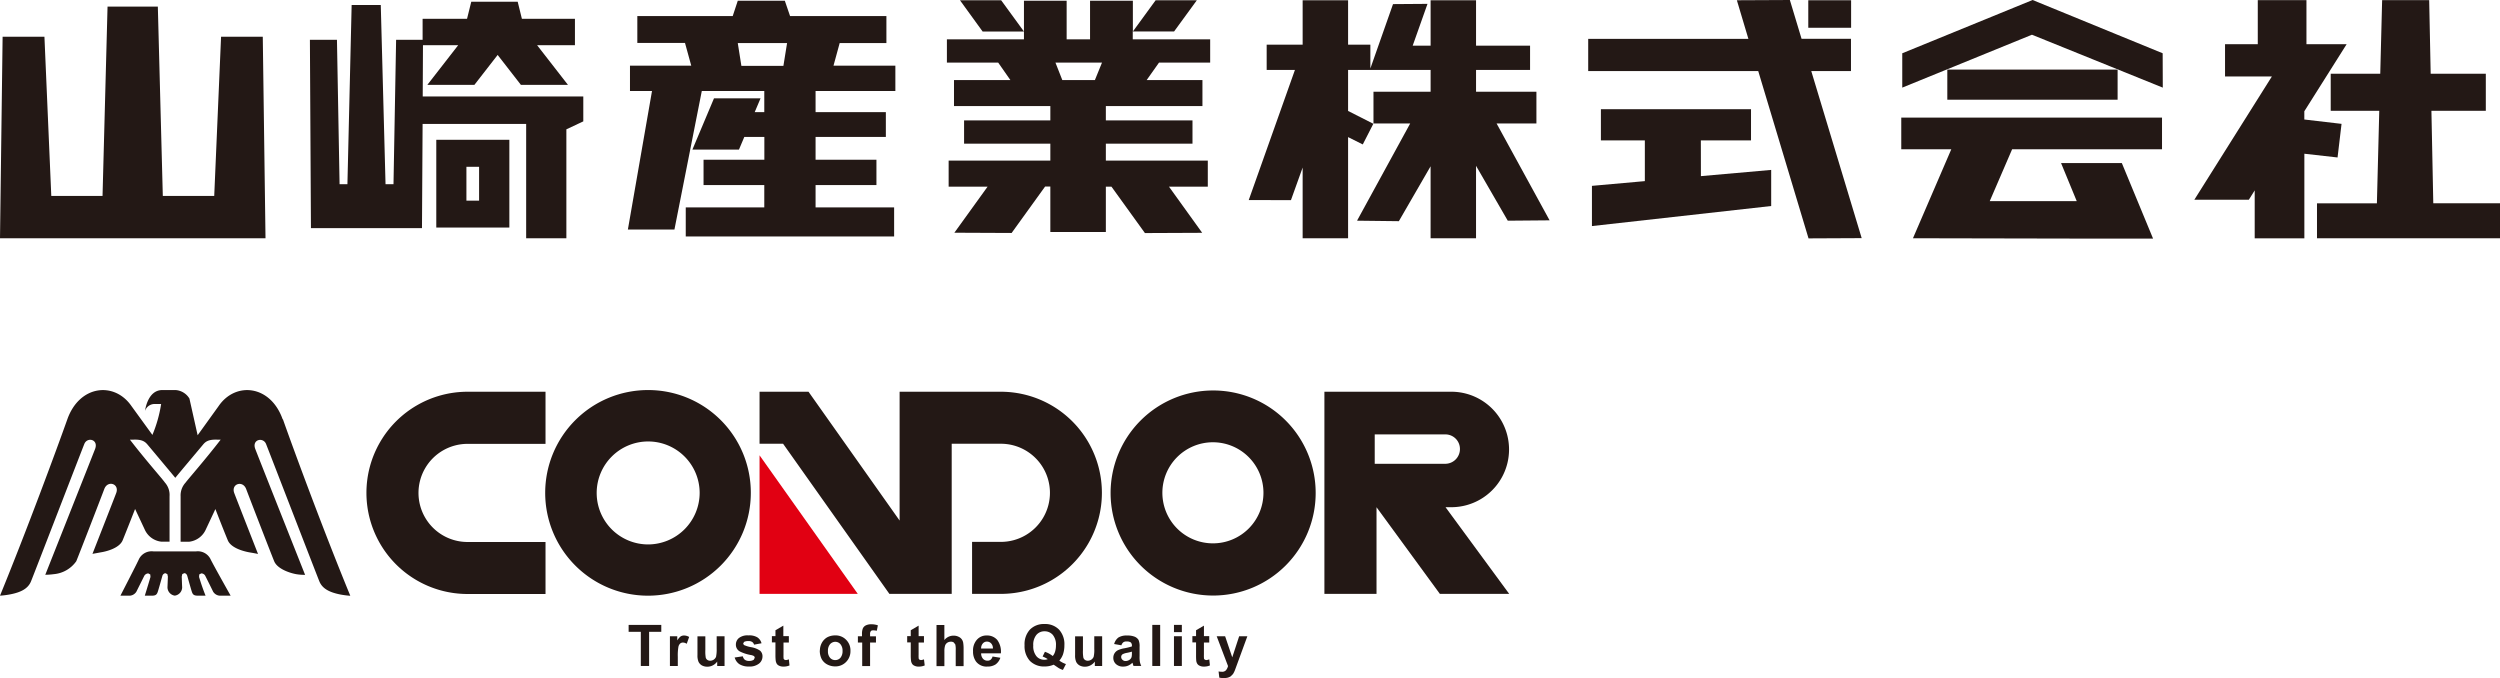
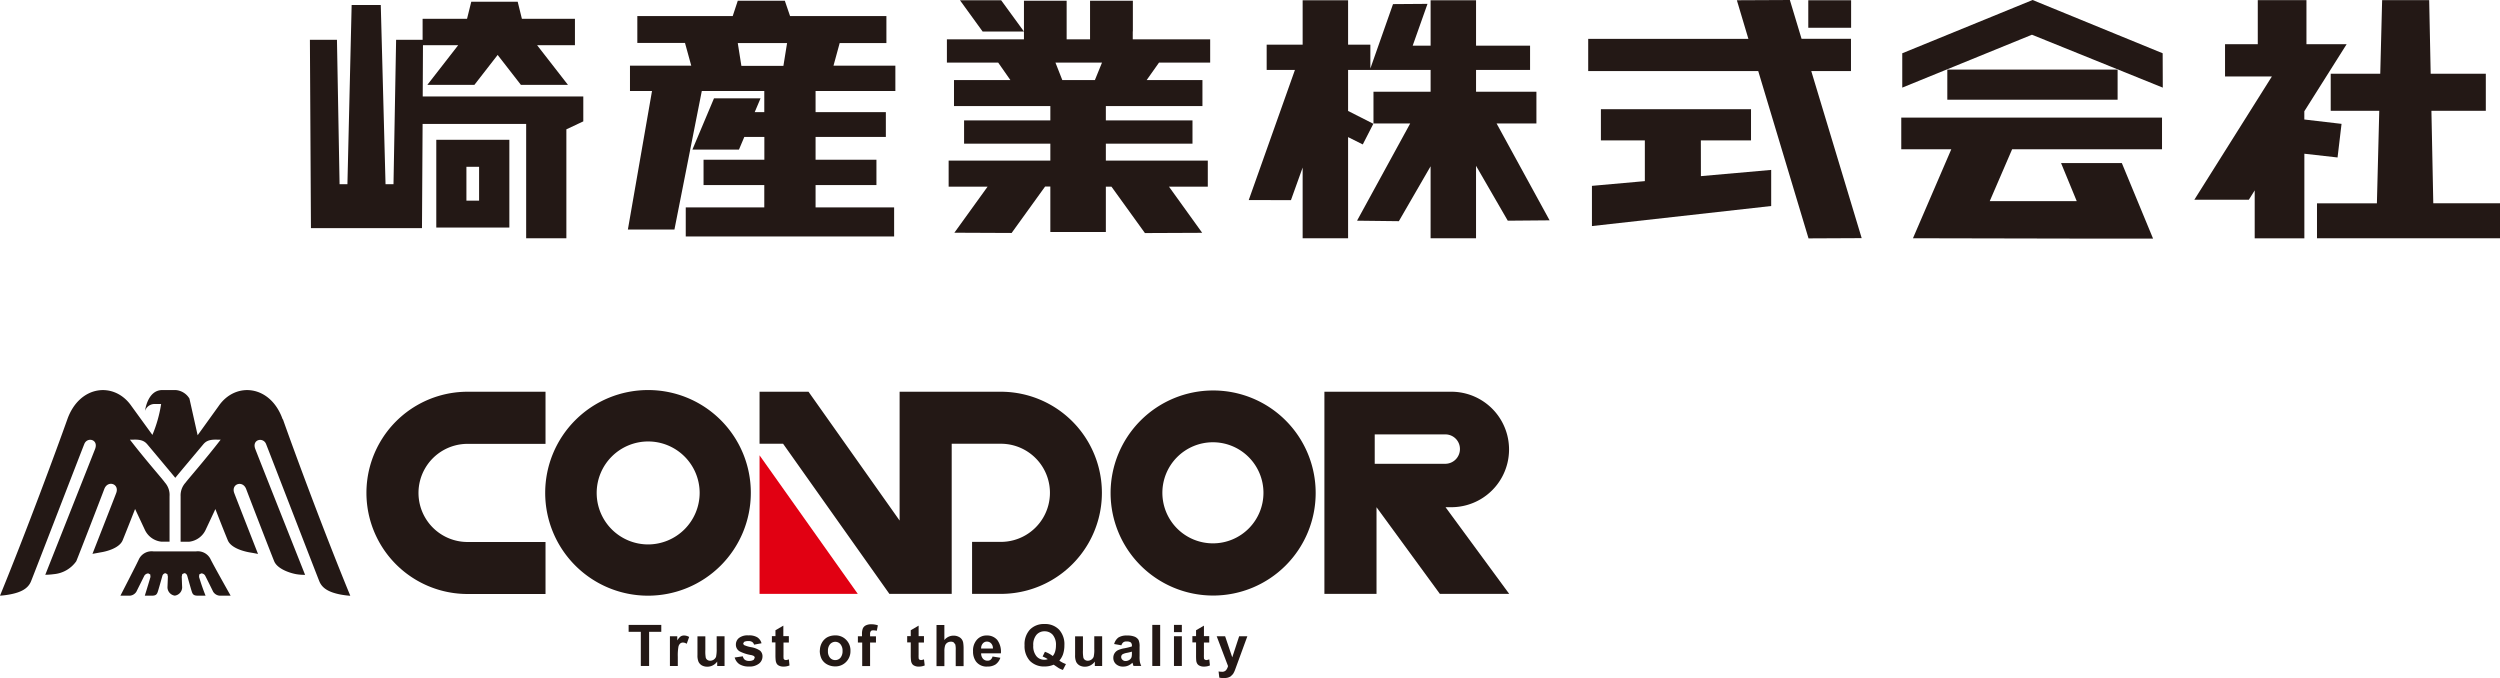
<svg xmlns="http://www.w3.org/2000/svg" width="217" height="58.855" viewBox="0 0 217 58.855">
  <g id="ヘッダーロゴ_左寄せ_" data-name="ヘッダーロゴ（左寄せ）" transform="translate(-30 -17.644)">
    <g id="logo_condor" transform="translate(30 51.501)">
      <g id="グループ_5" data-name="グループ 5">
        <path id="パス_15" data-name="パス 15" d="M55.623,23.949V20.985H54.565v-.6H57.4v.6H56.343v2.964Z" fill="#231815" />
        <path id="パス_16" data-name="パス 16" d="M58.833,23.949h-.684V21.368h.638v.365a1.206,1.206,0,0,1,.292-.347.543.543,0,0,1,.292-.082.874.874,0,0,1,.447.128l-.21.593a.609.609,0,0,0-.319-.109.365.365,0,0,0-.246.082.548.548,0,0,0-.155.283,4.248,4.248,0,0,0-.055.866v.793Z" fill="#231815" />
        <path id="パス_17" data-name="パス 17" d="M62.253,23.949v-.383a1.047,1.047,0,0,1-.857.447.973.973,0,0,1-.465-.109.725.725,0,0,1-.3-.319,1.4,1.4,0,0,1-.091-.575V21.377h.684v1.186a3.128,3.128,0,0,0,.036.666.372.372,0,0,0,.137.192.425.425,0,0,0,.255.073.553.553,0,0,0,.5-.337,3.031,3.031,0,0,0,.055-.693V21.368h.684v2.581h-.638Z" fill="#231815" />
        <path id="パス_18" data-name="パス 18" d="M63.795,23.21l.684-.1a.52.52,0,0,0,.173.3.587.587,0,0,0,.374.1.7.7,0,0,0,.4-.1l.091-.182-.055-.128a.938.938,0,0,0-.228-.091,3.487,3.487,0,0,1-1.049-.337.669.669,0,0,1-.31-.584.727.727,0,0,1,.264-.565,1.209,1.209,0,0,1,.821-.228,1.349,1.349,0,0,1,.784.173.875.875,0,0,1,.356.511l-.648.119a.411.411,0,0,0-.155-.228.544.544,0,0,0-.328-.082.761.761,0,0,0-.383.073L64.506,22l.064.128a2.561,2.561,0,0,0,.638.192,1.944,1.944,0,0,1,.766.3.646.646,0,0,1,.21.511.781.781,0,0,1-.3.611,1.3,1.3,0,0,1-.876.255,1.5,1.5,0,0,1-.839-.21,1.018,1.018,0,0,1-.4-.584" fill="#231815" />
        <path id="パス_19" data-name="パス 19" d="M68.473,21.368v.547h-.465v1.04a2.885,2.885,0,0,0,.009.365l.064.082.119.036a.806.806,0,0,0,.274-.064l.055.529a1.26,1.26,0,0,1-.538.1.824.824,0,0,1-.337-.064.514.514,0,0,1-.219-.164.8.8,0,0,1-.1-.264,3.983,3.983,0,0,1-.027-.483V21.906H67v-.547h.31v-.511l.684-.4v.912h.465Z" fill="#231815" />
        <path id="パス_20" data-name="パス 20" d="M71.866,22.654a.844.844,0,0,0,.182.584.576.576,0,0,0,.456.2.588.588,0,0,0,.447-.2.886.886,0,0,0,.182-.593.86.86,0,0,0-.182-.584.58.58,0,0,0-.447-.21.612.612,0,0,0-.456.21.86.86,0,0,0-.182.584m-.7-.036a1.4,1.4,0,0,1,.164-.657,1.233,1.233,0,0,1,.474-.492,1.457,1.457,0,0,1,.684-.164,1.271,1.271,0,0,1,.958.383,1.292,1.292,0,0,1,.374.958,1.32,1.32,0,0,1-.383.967,1.279,1.279,0,0,1-.948.383,1.447,1.447,0,0,1-.675-.164,1.175,1.175,0,0,1-.492-.474,1.6,1.6,0,0,1-.164-.757" fill="#231815" />
        <path id="パス_21" data-name="パス 21" d="M74.447,21.368h.374v-.192a1.245,1.245,0,0,1,.073-.483.548.548,0,0,1,.255-.264,1.043,1.043,0,0,1,.474-.1,1.8,1.8,0,0,1,.575.091l-.091.474a1.248,1.248,0,0,0-.31-.036c-.1,0-.173.018-.21.073a.387.387,0,0,0-.064.264v.182h.511v.538h-.511v2.043h-.684V21.915h-.374v-.538Z" fill="#231815" />
        <path id="パス_22" data-name="パス 22" d="M80.2,21.368v.547h-.465v1.04a2.885,2.885,0,0,0,.009.365l.064.082.119.036a.806.806,0,0,0,.274-.064l.064.529a1.287,1.287,0,0,1-.538.1.728.728,0,0,1-.328-.064.464.464,0,0,1-.219-.164.642.642,0,0,1-.1-.264,3.981,3.981,0,0,1-.027-.483V21.906h-.31v-.547h.31v-.511l.684-.4v.912H80.2Z" fill="#231815" />
        <path id="パス_23" data-name="パス 23" d="M81.971,20.383V21.7a1.01,1.01,0,0,1,.793-.383.952.952,0,0,1,.429.091.71.71,0,0,1,.283.219.735.735,0,0,1,.128.3,3.232,3.232,0,0,1,.036.52v1.514h-.684V22.59a1.888,1.888,0,0,0-.036-.511l-.137-.173a.413.413,0,0,0-.246-.064.574.574,0,0,0-.3.082.494.494,0,0,0-.2.246,1.606,1.606,0,0,0-.064.492v1.3h-.684V20.392h.684Z" fill="#231815" />
        <path id="パス_24" data-name="パス 24" d="M86.184,22.435a.6.6,0,0,0-.155-.447.491.491,0,0,0-.356-.155.459.459,0,0,0-.365.164.62.62,0,0,0-.146.438Zm-.036.693.684.109a1.186,1.186,0,0,1-.41.575A1.255,1.255,0,0,1,85.71,24a1.148,1.148,0,0,1-.994-.438,1.461,1.461,0,0,1-.255-.894,1.392,1.392,0,0,1,.337-1,1.092,1.092,0,0,1,.848-.365,1.158,1.158,0,0,1,.912.383,1.7,1.7,0,0,1,.319,1.167H85.163a.693.693,0,0,0,.164.474.516.516,0,0,0,.392.164.4.4,0,0,0,.274-.091.53.53,0,0,0,.164-.283" fill="#231815" />
        <path id="パス_25" data-name="パス 25" d="M91.374,23.092a1.079,1.079,0,0,0,.21-.392,1.853,1.853,0,0,0,.073-.529,1.339,1.339,0,0,0-.274-.921.924.924,0,0,0-.711-.31.9.9,0,0,0-.711.31,1.339,1.339,0,0,0-.274.921,1.365,1.365,0,0,0,.274.93.87.87,0,0,0,.693.31.756.756,0,0,0,.292-.055,2.3,2.3,0,0,0-.447-.228l.2-.41a2.318,2.318,0,0,1,.675.365m.575.4a2.157,2.157,0,0,0,.575.3l-.264.511a1.979,1.979,0,0,1-.319-.137c-.027-.009-.182-.119-.483-.319a1.96,1.96,0,0,1-.775.155,1.712,1.712,0,0,1-1.286-.483,1.89,1.89,0,0,1-.465-1.359,1.875,1.875,0,0,1,.465-1.359,1.683,1.683,0,0,1,1.268-.483,1.662,1.662,0,0,1,1.259.483,1.875,1.875,0,0,1,.465,1.359,2.445,2.445,0,0,1-.128.812,1.709,1.709,0,0,1-.31.52" fill="#231815" />
        <path id="パス_26" data-name="パス 26" d="M95.031,23.949v-.383a1.047,1.047,0,0,1-.857.447.973.973,0,0,1-.465-.109.725.725,0,0,1-.3-.319,1.4,1.4,0,0,1-.091-.575V21.377H94v1.186a3.128,3.128,0,0,0,.036.666.372.372,0,0,0,.137.192.425.425,0,0,0,.255.073.553.553,0,0,0,.5-.337,2.56,2.56,0,0,0,.055-.693V21.368h.684v2.581h-.638Z" fill="#231815" />
        <path id="パス_27" data-name="パス 27" d="M98.241,22.709a4.162,4.162,0,0,1-.42.1,1.265,1.265,0,0,0-.374.119.276.276,0,0,0-.128.237.326.326,0,0,0,.109.246.371.371,0,0,0,.274.109.615.615,0,0,0,.356-.119.447.447,0,0,0,.164-.228,1.39,1.39,0,0,0,.027-.337V22.7Zm-.912-.556-.62-.109a1.056,1.056,0,0,1,.356-.556,1.323,1.323,0,0,1,.757-.182,1.666,1.666,0,0,1,.684.109.738.738,0,0,1,.319.274,1.37,1.37,0,0,1,.091.611v.8a2.421,2.421,0,0,0,.027.5,1.563,1.563,0,0,0,.119.347h-.675s-.036-.109-.064-.2l-.027-.082a1.241,1.241,0,0,1-.374.255,1.088,1.088,0,0,1-.429.082.881.881,0,0,1-.629-.219.716.716,0,0,1-.228-.547.726.726,0,0,1,.109-.392.746.746,0,0,1,.292-.264,2.2,2.2,0,0,1,.547-.164,5.334,5.334,0,0,0,.666-.164v-.064a.366.366,0,0,0-.1-.283.6.6,0,0,0-.365-.082.435.435,0,0,0-.283.073.562.562,0,0,0-.164.255" fill="#231815" />
        <rect id="長方形_5" data-name="長方形 5" width="0.684" height="3.566" transform="translate(100.019 20.383)" fill="#231815" />
        <path id="パス_28" data-name="パス 28" d="M101.9,21.368h.684v2.581H101.9Zm0-.985h.684v.629H101.9Z" fill="#231815" />
        <path id="パス_29" data-name="パス 29" d="M104.962,21.368v.547H104.5v1.04a2.885,2.885,0,0,0,.009.365l.064.082.119.036a.806.806,0,0,0,.274-.064l.055.529a1.26,1.26,0,0,1-.538.1.754.754,0,0,1-.328-.064.464.464,0,0,1-.219-.164.642.642,0,0,1-.1-.264,4.769,4.769,0,0,1-.018-.483V21.906h-.319v-.547h.319v-.511l.684-.4v.912h.465Z" fill="#231815" />
        <path id="パス_30" data-name="パス 30" d="M105.61,21.368h.73l.62,1.833.6-1.833h.711l-.912,2.49-.164.447a2.013,2.013,0,0,1-.173.347l-.192.192a.889.889,0,0,1-.264.119,1.348,1.348,0,0,1-.347.036,1.761,1.761,0,0,1-.383-.036l-.064-.538a1.739,1.739,0,0,0,.292.027.441.441,0,0,0,.356-.137.926.926,0,0,0,.173-.356l-.985-2.59Z" fill="#231815" />
        <path id="パス_31" data-name="パス 31" d="M47.351.146H40.584a8.778,8.778,0,0,0,0,17.556h6.767V13.188H40.584a4.259,4.259,0,0,1,0-8.518h6.767Z" fill="#231815" />
        <path id="パス_32" data-name="パス 32" d="M56.243,13.4A4.469,4.469,0,1,1,60.73,8.919,4.486,4.486,0,0,1,56.243,13.4M56.252,0a8.924,8.924,0,1,0,8.919,8.929A8.907,8.907,0,0,0,56.252,0" fill="#231815" />
        <path id="パス_33" data-name="パス 33" d="M65.929,5.664V17.693h8.527Z" fill="#e10012" />
        <path id="パス_34" data-name="パス 34" d="M65.929,4.66h2.043L77.2,17.693h5.408V4.66h4.268a4.259,4.259,0,0,1,0,8.518h-2.5v4.514h2.5A8.773,8.773,0,0,0,86.868.146H78.086V11.327L70.179.146h-4.25V4.66Z" fill="#231815" />
        <path id="パス_35" data-name="パス 35" d="M119.326,6.411V3.849h6.138a1.263,1.263,0,0,1,1.259,1.268A1.279,1.279,0,0,1,125.464,6.4h-6.138Zm6.648,3.757a5.011,5.011,0,1,0,0-10.023H114.958V17.693h4.524V10.169l5.5,7.524H131l-5.527-7.524h.492Z" fill="#231815" />
        <path id="パス_36" data-name="パス 36" d="M105.3,13.306a4.387,4.387,0,1,1,4.368-4.387,4.383,4.383,0,0,1-4.368,4.387m0-13.27a8.9,8.9,0,1,0,8.9,8.883A8.892,8.892,0,0,0,105.3.036" fill="#231815" />
        <path id="パス_37" data-name="パス 37" d="M15.194,17.848a.741.741,0,0,1-.657-.73c.018-.383.027-.739.036-.921l-.046-.219-.173-.082a.323.323,0,0,0-.264.246c-.164.584-.337,1.195-.392,1.359-.073.21-.146.347-.5.347h-.629c.2-.638.42-1.377.492-1.623l-.018-.219-.173-.091a.422.422,0,0,0-.365.246L11.838,17.5a.736.736,0,0,1-.547.347h-.839s1.441-2.791,1.614-3.183a1.232,1.232,0,0,1,1.277-.657h3.648a1.232,1.232,0,0,1,1.277.657c.173.383,1.751,3.183,1.751,3.183h-.967A.736.736,0,0,1,18.5,17.5c-.064-.137-.593-1.2-.666-1.341a.4.4,0,0,0-.365-.246l-.173.091-.018.219c.1.319.255.848.565,1.623h-.693c-.356,0-.429-.137-.5-.347-.055-.164-.228-.775-.392-1.359-.064-.228-.219-.246-.264-.246l-.173.082-.046.219c.009.182.018.538.036.921a.734.734,0,0,1-.657.73" fill="#231815" />
        <path id="パス_38" data-name="パス 38" d="M24.533,2.535C23.475-.456,20.429-.748,18.97,1.4L17.155,3.922,16.443.739A1.53,1.53,0,0,0,15.249,0H14.09c-1.3,0-1.5,1.806-1.5,1.806a.87.87,0,0,1,.748-.593h.648a11.414,11.414,0,0,1-.757,2.681L11.418,1.4C9.95-.748,6.913-.456,5.846,2.535,4.916,5.153,2.344,12.121,0,17.848a7.346,7.346,0,0,0,.857-.109c.976-.182,1.578-.511,1.833-1.131.192-.456,4.451-11.5,4.633-11.938.255-.62,1.249-.392.93.447-.21.547-4.323,10.917-4.323,10.917a6.1,6.1,0,0,0,.748-.055,2.662,2.662,0,0,0,1.943-1.122c.283-.684,2.171-5.572,2.435-6.275.3-.784,1.332-.447,1.031.356-.155.42-2.061,5.28-2.061,5.28s.41-.073.7-.128c.374-.055,1.623-.319,1.924-1.058.383-.939,1.076-2.709,1.076-2.709l.839,1.788a1.791,1.791,0,0,0,1.441,1.049h.711V9.22a1.619,1.619,0,0,0-.41-1.2c-.173-.264-1.651-1.924-3.028-3.712h.237c.83-.046,1.085.182,1.3.438s2.079,2.481,2.4,2.873c.319-.4,2.189-2.617,2.4-2.873s.465-.483,1.3-.438h.237C17.775,6.092,16.3,7.761,16.115,8.026a1.636,1.636,0,0,0-.438,1.2v3.94h.739a1.809,1.809,0,0,0,1.441-1.049l.839-1.788s.684,1.769,1.076,2.709c.3.73,1.55.994,1.924,1.058.292.046.7.128.7.128s-1.906-4.861-2.061-5.28c-.3-.8.73-1.14,1.031-.356.264.7,2.152,5.591,2.435,6.275.264.629,1.259,1,1.933,1.122a4.518,4.518,0,0,0,.748.055S22.371,5.682,22.162,5.125c-.328-.839.675-1.067.93-.447.182.447,4.441,11.482,4.633,11.938.255.611.848.939,1.824,1.131a7.346,7.346,0,0,0,.857.109c-2.353-5.718-4.925-12.7-5.846-15.313" fill="#231815" />
      </g>
    </g>
    <g id="logo_yamazaki" transform="translate(30 17.644)">
      <g id="グループ_4" data-name="グループ 4">
        <path id="パス_1" data-name="パス 1" d="M83.325.022l1.966,2.712h3.587L86.9.022Z" fill="#231815" />
-         <path id="パス_2" data-name="パス 2" d="M103.886.022H100.31L98.333,2.734h3.576Z" fill="#231815" />
        <rect id="長方形_3" data-name="長方形 3" width="3.717" height="2.388" transform="translate(156.959 0.022)" fill="#231815" />
-         <path id="パス_3" data-name="パス 3" d="M176.429,0,165.116,4.624V7.606l11.258-4.592L187.73,7.606l-.011-2.982Z" fill="#231815" />
+         <path id="パス_3" data-name="パス 3" d="M176.429,0,165.116,4.624V7.606l11.258-4.592L187.73,7.606l-.011-2.982" fill="#231815" />
        <rect id="長方形_4" data-name="長方形 4" width="14.781" height="2.615" transform="translate(169.027 6.04)" fill="#231815" />
        <path id="パス_4" data-name="パス 4" d="M133.361,10.718V7.963h-5.24V6.072h4.689V3.965h-4.689V.022h-3.944V3.965h-1.556l1.286-3.63-2.993.022-1.966,5.586V3.879h-1.934V.022H113.07V3.879h-3.123V6.072H112.4l-4.009,11.291,3.663.011,1.016-2.831V20.68h3.944V11.9l1.275.637.918-1.794-2.193-1.113V6.072h7.163V7.963h-4.959v2.755h3.187l-4.614,8.438,3.63.043,2.755-4.765V20.68h3.944V14.392l2.755,4.765,3.63-.032-4.6-8.406Z" fill="#231815" />
-         <path id="パス_5" data-name="パス 5" d="M19.189,3.187l-.594,13.819H14.132L13.7.573H9.335L8.9,17.006H4.452L3.857,3.187H.227L0,20.68H23.046L22.809,3.187Z" fill="#231815" />
        <path id="パス_6" data-name="パス 6" d="M36.714,3.922h3.058l-2.68,3.447h4.084l2.02-2.6,2.02,2.6H49.3l-2.68-3.447h3.285V1.631H45.3L44.936.151h-4.03l-.367,1.48H36.682V3.457h-2.3l-.227,12.533h-.691L33.051.432H30.523l-.367,15.559h-.681L29.248,3.457H26.9L26.99,19.8h9.638l.054-9.043h8.989V20.68h3.49V11.226l1.469-.691V8.374H36.692Z" fill="#231815" />
        <path id="パス_7" data-name="パス 7" d="M40.485,14.478h1.1v2.939h-1.1V14.478ZM37.87,19.751h6.342V12.134H37.87Z" fill="#231815" />
        <path id="パス_8" data-name="パス 8" d="M64.039,3.738h4.279L68,5.716H64.352Zm8.86,0H76.94V1.394H68.577L68.123.065H64.039L63.6,1.394H55.32V3.728h4.138L60,5.7H54.682V7.9h1.912L54.5,19.924h4.041L60.916,7.9H66.34V9.735h-.832l.508-1.2H61.975L60.1,12.987h4.041l.465-1.1h1.74v1.977H61.068v2.2H66.34V18H59.523v2.528H77.61V18H70.792V16.066h5.283v-2.2H70.792V11.885h6.1V9.735h-6.1V7.9h6.926V5.7h-5.37l.54-1.977Z" fill="#231815" />
        <path id="パス_9" data-name="パス 9" d="M95.048,6.947H92.207l-.594-1.513h4.041l-.616,1.513Zm3.285-4.225V.065H94.616V3.414H92.585V.065H88.879V3.414H82.191v2.02h4.452L87.7,6.947H82.807V9.206h8.363v1.243H83.682v2.02h7.488v1.469H82.342V16.2h3.382L82.839,20.2l4.97.022,2.906-4.03h.454V20.14h4.819V16.2h.486l2.906,4.03,4.97-.022L101.466,16.2h3.371V13.938H95.988V12.469h7.52v-2.02h-7.52V9.206h8.384V6.947h-4.84l1.07-1.513h4.441V3.414h-6.72V2.723Z" fill="#231815" />
        <path id="パス_10" data-name="パス 10" d="M160.665,6.169v-2.8h-4.289L155.36,0l-4.6.022,1,3.349H137.856v2.8h14.759l4.365,14.521,4.614-.022-4.376-14.5Z" fill="#231815" />
        <path id="パス_11" data-name="パス 11" d="M147.634,12.188h4.354V9.476h-13.03v2.712h3.814v3.533l-4.592.411v3.49l15.559-1.74V14.748l-6.1.54Z" fill="#231815" />
        <path id="パス_12" data-name="パス 12" d="M165.03,12.955h4.343l-3.328,7.725,15.559.032h5.283l-2.712-6.558H178.9l1.361,3.306h-7.552l1.945-4.506h13.009V10.21H165.03Z" fill="#231815" />
        <path id="パス_13" data-name="パス 13" d="M211.047,9.616h4.722V6.4h-4.786l-.13-6.386h-4.084L206.606,6.4h-4.3v3.22h4.214l-.205,8.028h-5.2V20.68H217V17.644h-5.791Z" fill="#231815" />
        <path id="パス_14" data-name="パス 14" d="M202.9,13.668l.346-2.917-3.231-.378V9.659l3.674-5.824H200.2V.011h-4.225V3.836h-2.842v2.8H197.2l-6.731,10.7H195.2l.508-.81v4.16h4.311V13.344Z" fill="#231815" />
      </g>
    </g>
  </g>
</svg>